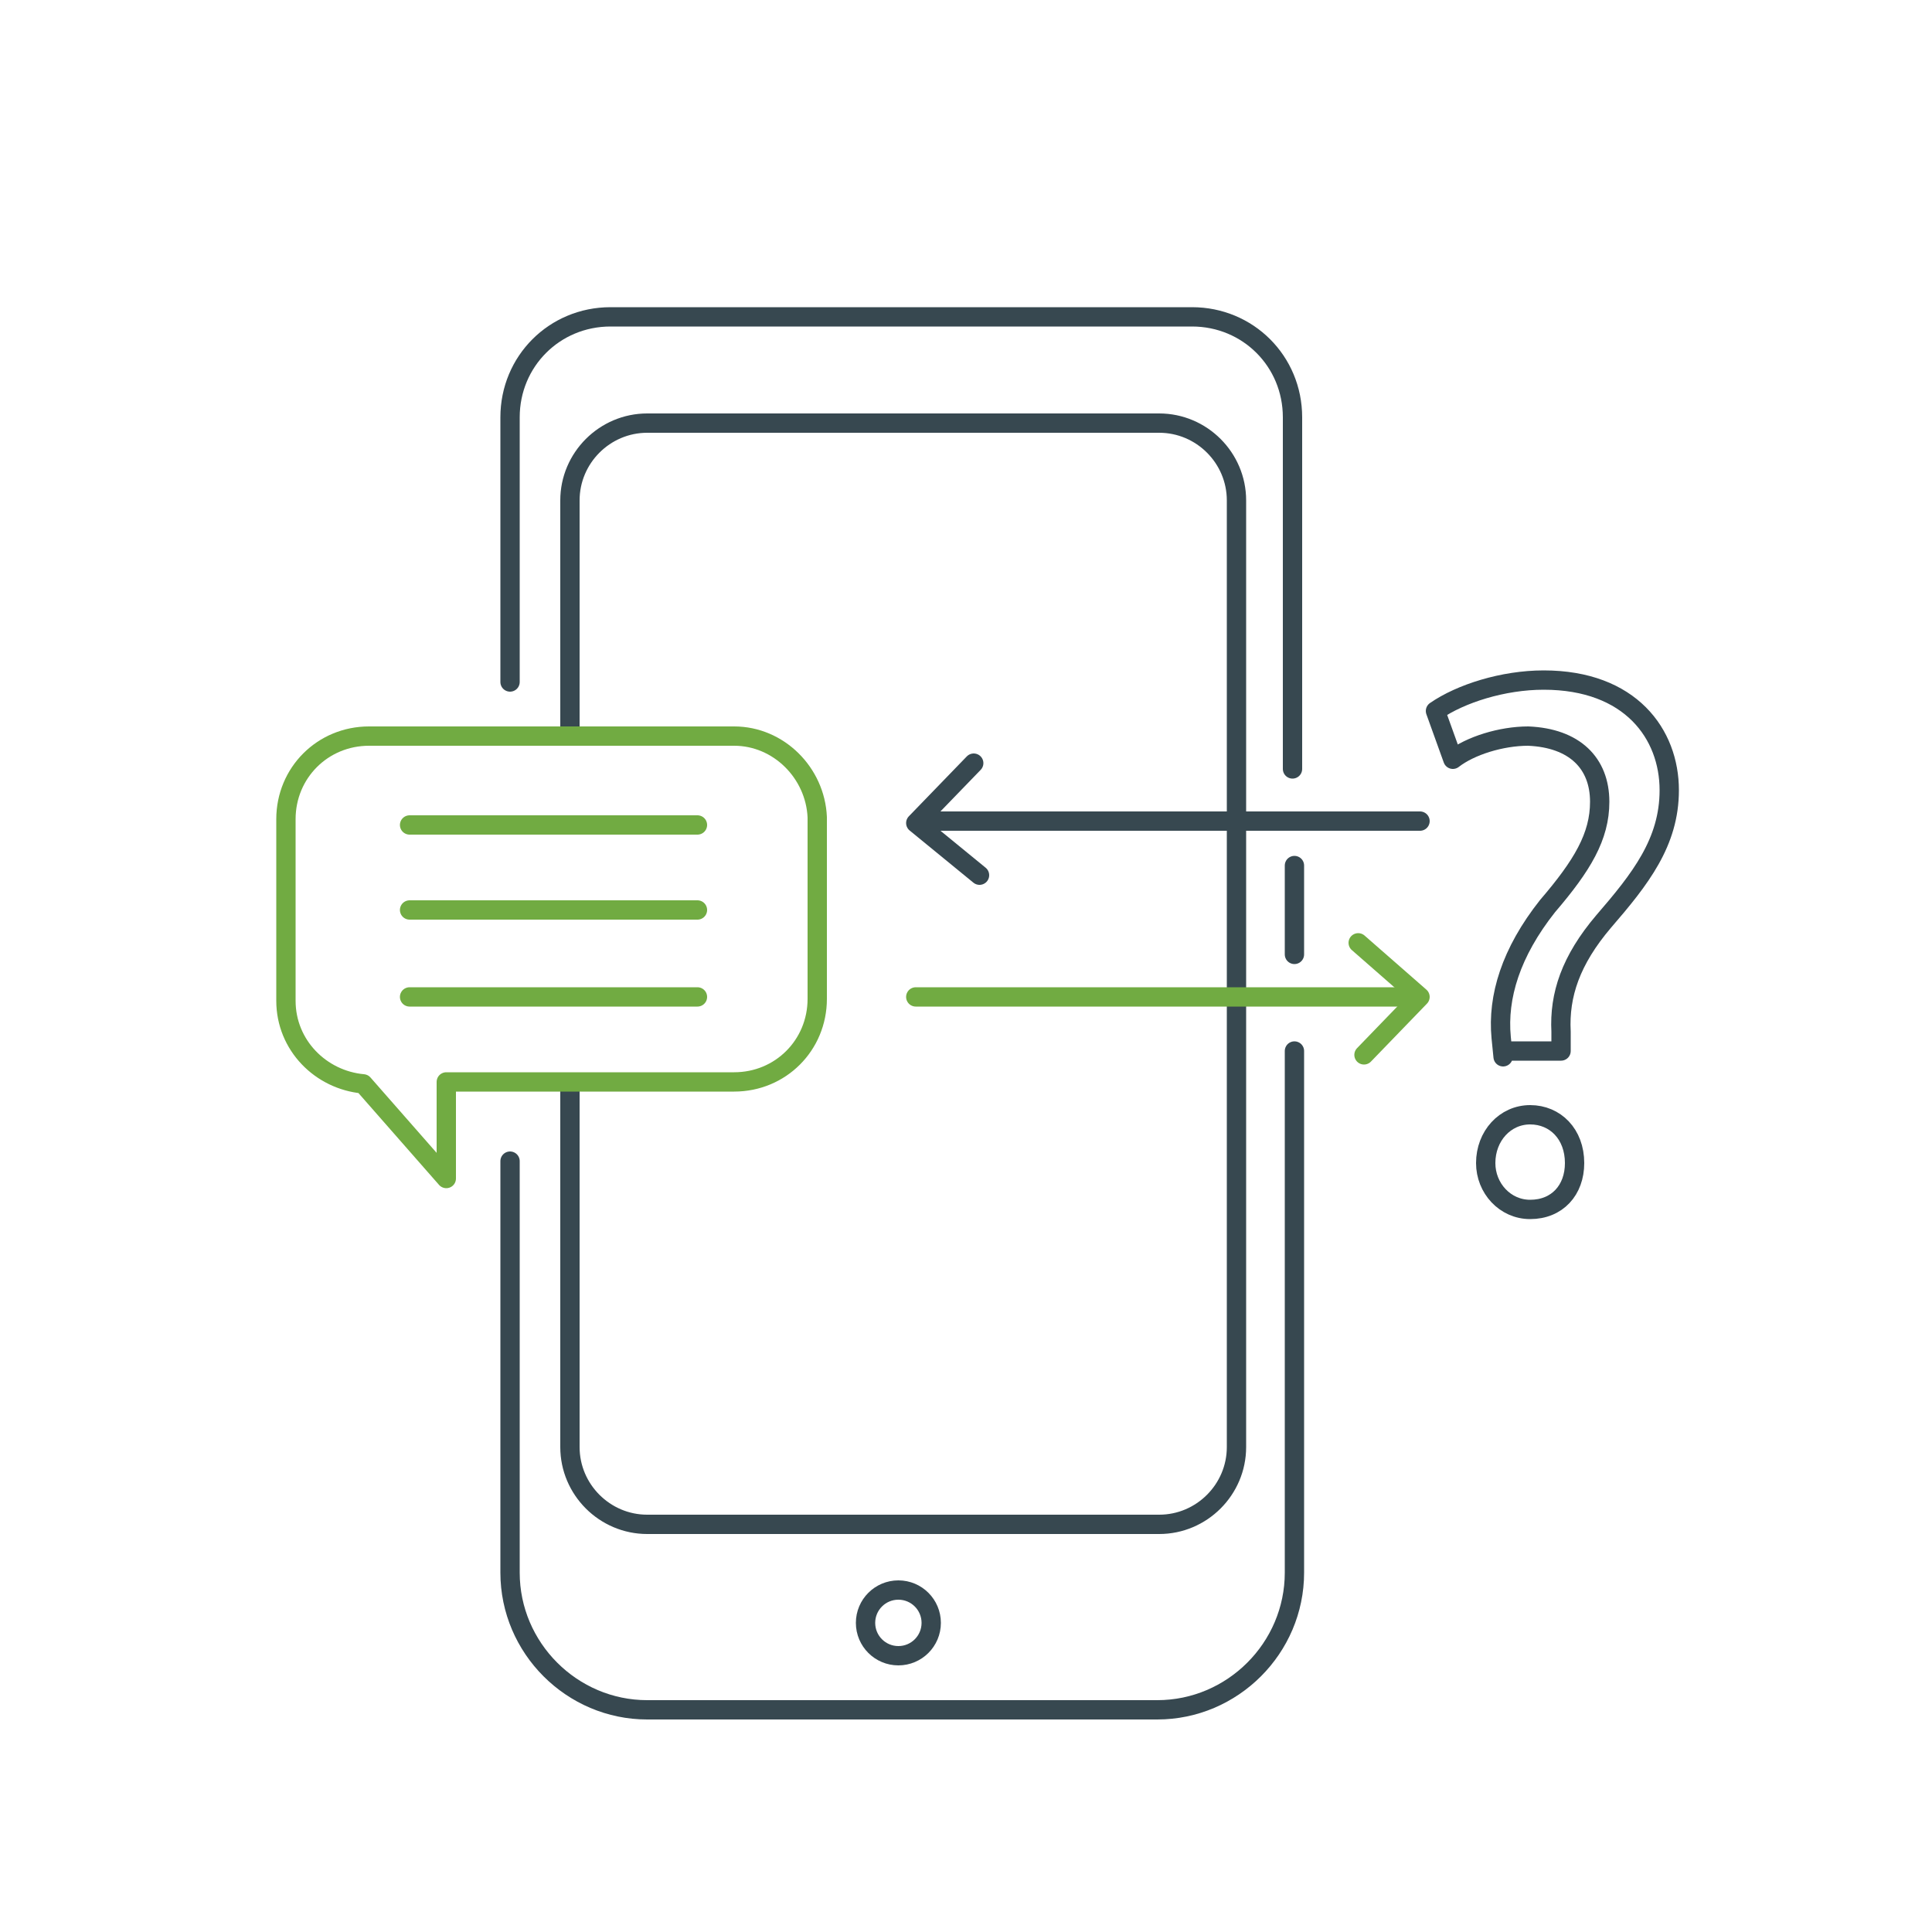
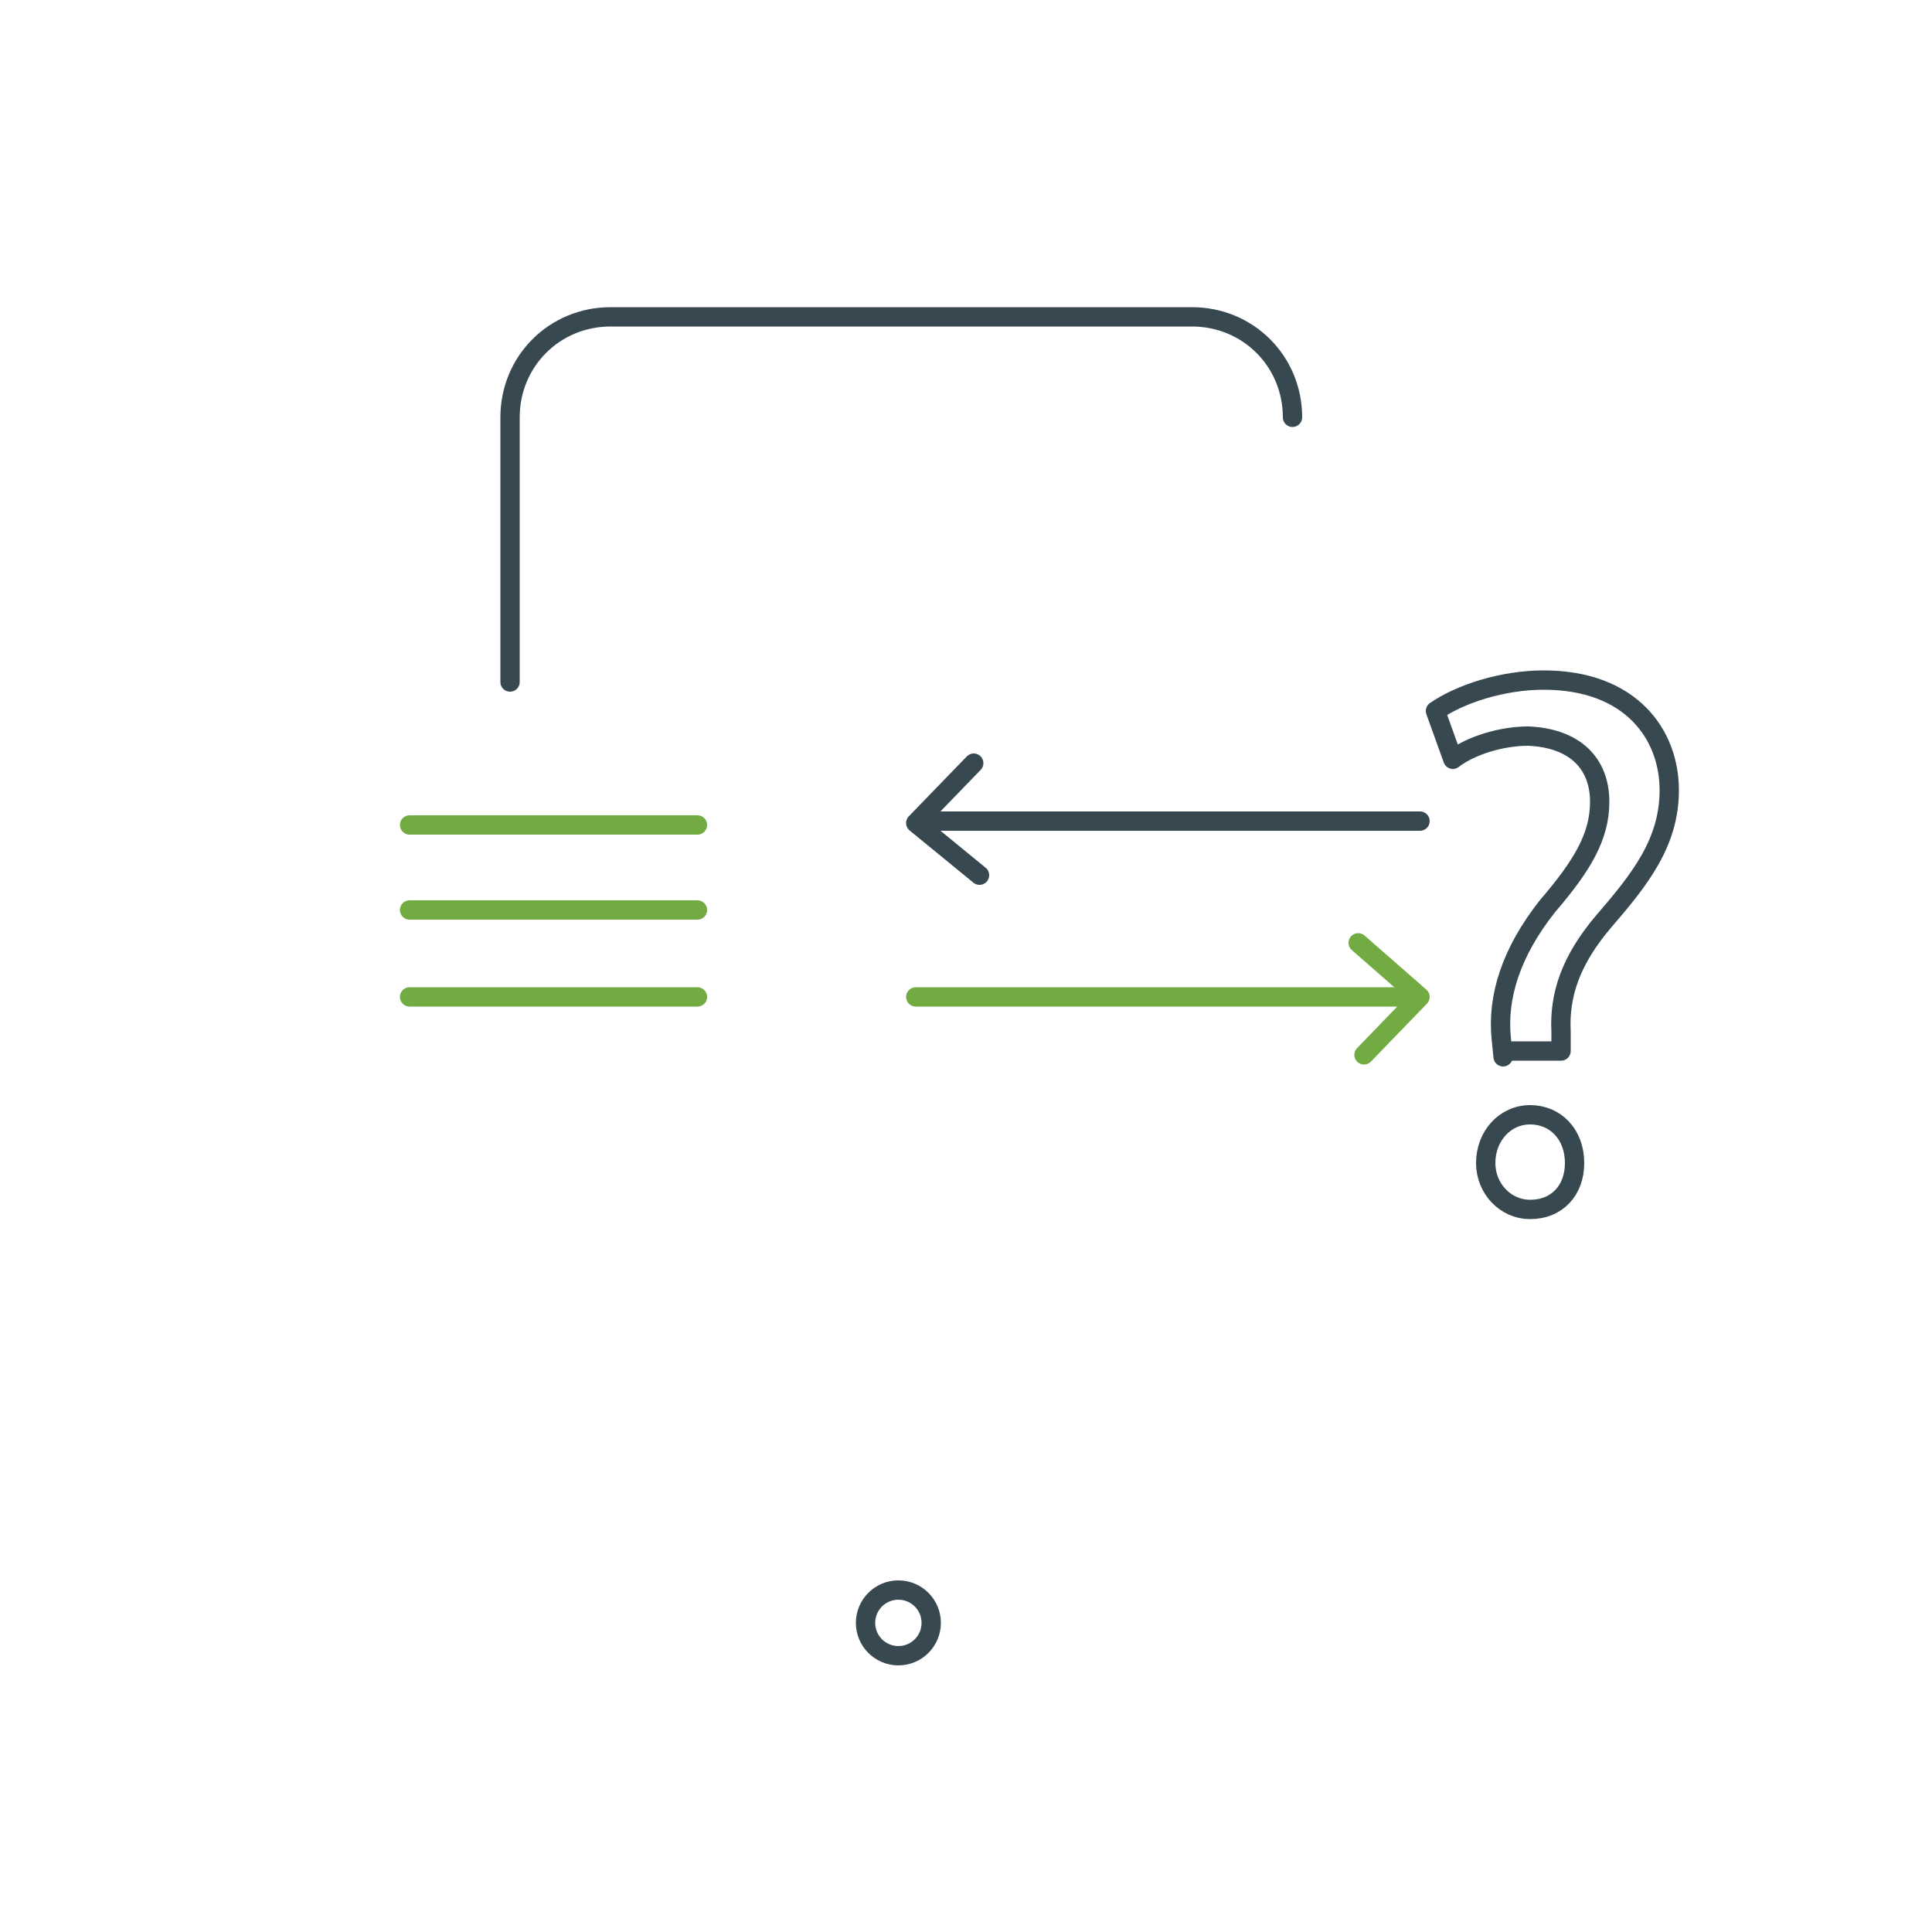
<svg xmlns="http://www.w3.org/2000/svg" version="1.1" id="Layer_1" x="0px" y="0px" viewBox="0 0 100 100" style="enable-background:new 0 0 100 100;" xml:space="preserve">
  <style type="text/css">
	.st0{fill:none;stroke:#374850;stroke-linecap:round;stroke-linejoin:round;stroke-miterlimit:10;}
	.st1{fill:none;stroke:#71AB42;stroke-linecap:round;stroke-linejoin:round;stroke-miterlimit:10;}
</style>
-   <path class="st0" d="M67,54.4v27c0,3.9-3.2,7.1-7.1,7.1H33.5c-3.9,0-7.1-3.2-7.1-7.1V60.1" />
-   <line class="st0" x1="67" y1="44.8" x2="67" y2="49.4" />
-   <path class="st0" d="M26.4,35.3V21.6c0-2.9,2.3-5.2,5.2-5.2h30.1c2.9,0,5.2,2.3,5.2,5.2v18.2" />
-   <path class="st0" d="M29.5,38V25.9c0-2.2,1.8-4,4-4H60c2.2,0,4,1.8,4,4v49c0,2.2-1.8,4-4,4H33.5c-2.2,0-4-1.8-4-4V56.1" />
+   <path class="st0" d="M26.4,35.3V21.6c0-2.9,2.3-5.2,5.2-5.2h30.1c2.9,0,5.2,2.3,5.2,5.2" />
  <circle class="st0" cx="46.5" cy="84" r="1.7" />
  <line class="st0" x1="73.5" y1="42.5" x2="47.9" y2="42.5" />
  <polyline class="st0" points="50.4,39.5 47.4,42.6 50.7,45.3 " />
  <g>
    <line class="st1" x1="47.4" y1="51.6" x2="73.2" y2="51.6" />
    <polyline class="st1" points="70.6,54.6 73.5,51.6 70.3,48.8  " />
  </g>
  <g>
    <path class="st0" d="M77.8,54.7l-0.1-1c-0.2-2.1,0.5-4.4,2.4-6.8c1.8-2.1,2.7-3.6,2.7-5.4c0-2-1.3-3.3-3.7-3.4   c-1.4,0-3,0.5-3.9,1.2l-0.9-2.5c1.3-0.9,3.5-1.6,5.6-1.6c4.5,0,6.5,2.8,6.5,5.7c0,2.7-1.5,4.6-3.4,6.8c-1.7,2-2.3,3.8-2.2,5.7l0,1   H77.8z M76.9,60.2c0-1.4,1-2.5,2.3-2.5s2.3,1,2.3,2.5c0,1.4-0.9,2.4-2.3,2.4C77.9,62.6,76.9,61.5,76.9,60.2z" />
  </g>
  <g>
-     <path class="st1" d="M38,38.1H19.1c-2.4,0-4.3,1.9-4.3,4.3v9.4c0,2.3,1.8,4.1,4,4.3l4.3,4.9V56H38c2.4,0,4.3-1.9,4.3-4.3v-9.4   C42.2,40,40.3,38.1,38,38.1z" />
    <line class="st1" x1="21.2" y1="42.7" x2="36.1" y2="42.7" />
    <line class="st1" x1="21.2" y1="47.1" x2="36.1" y2="47.1" />
    <line class="st1" x1="21.2" y1="51.6" x2="36.1" y2="51.6" />
  </g>
</svg>